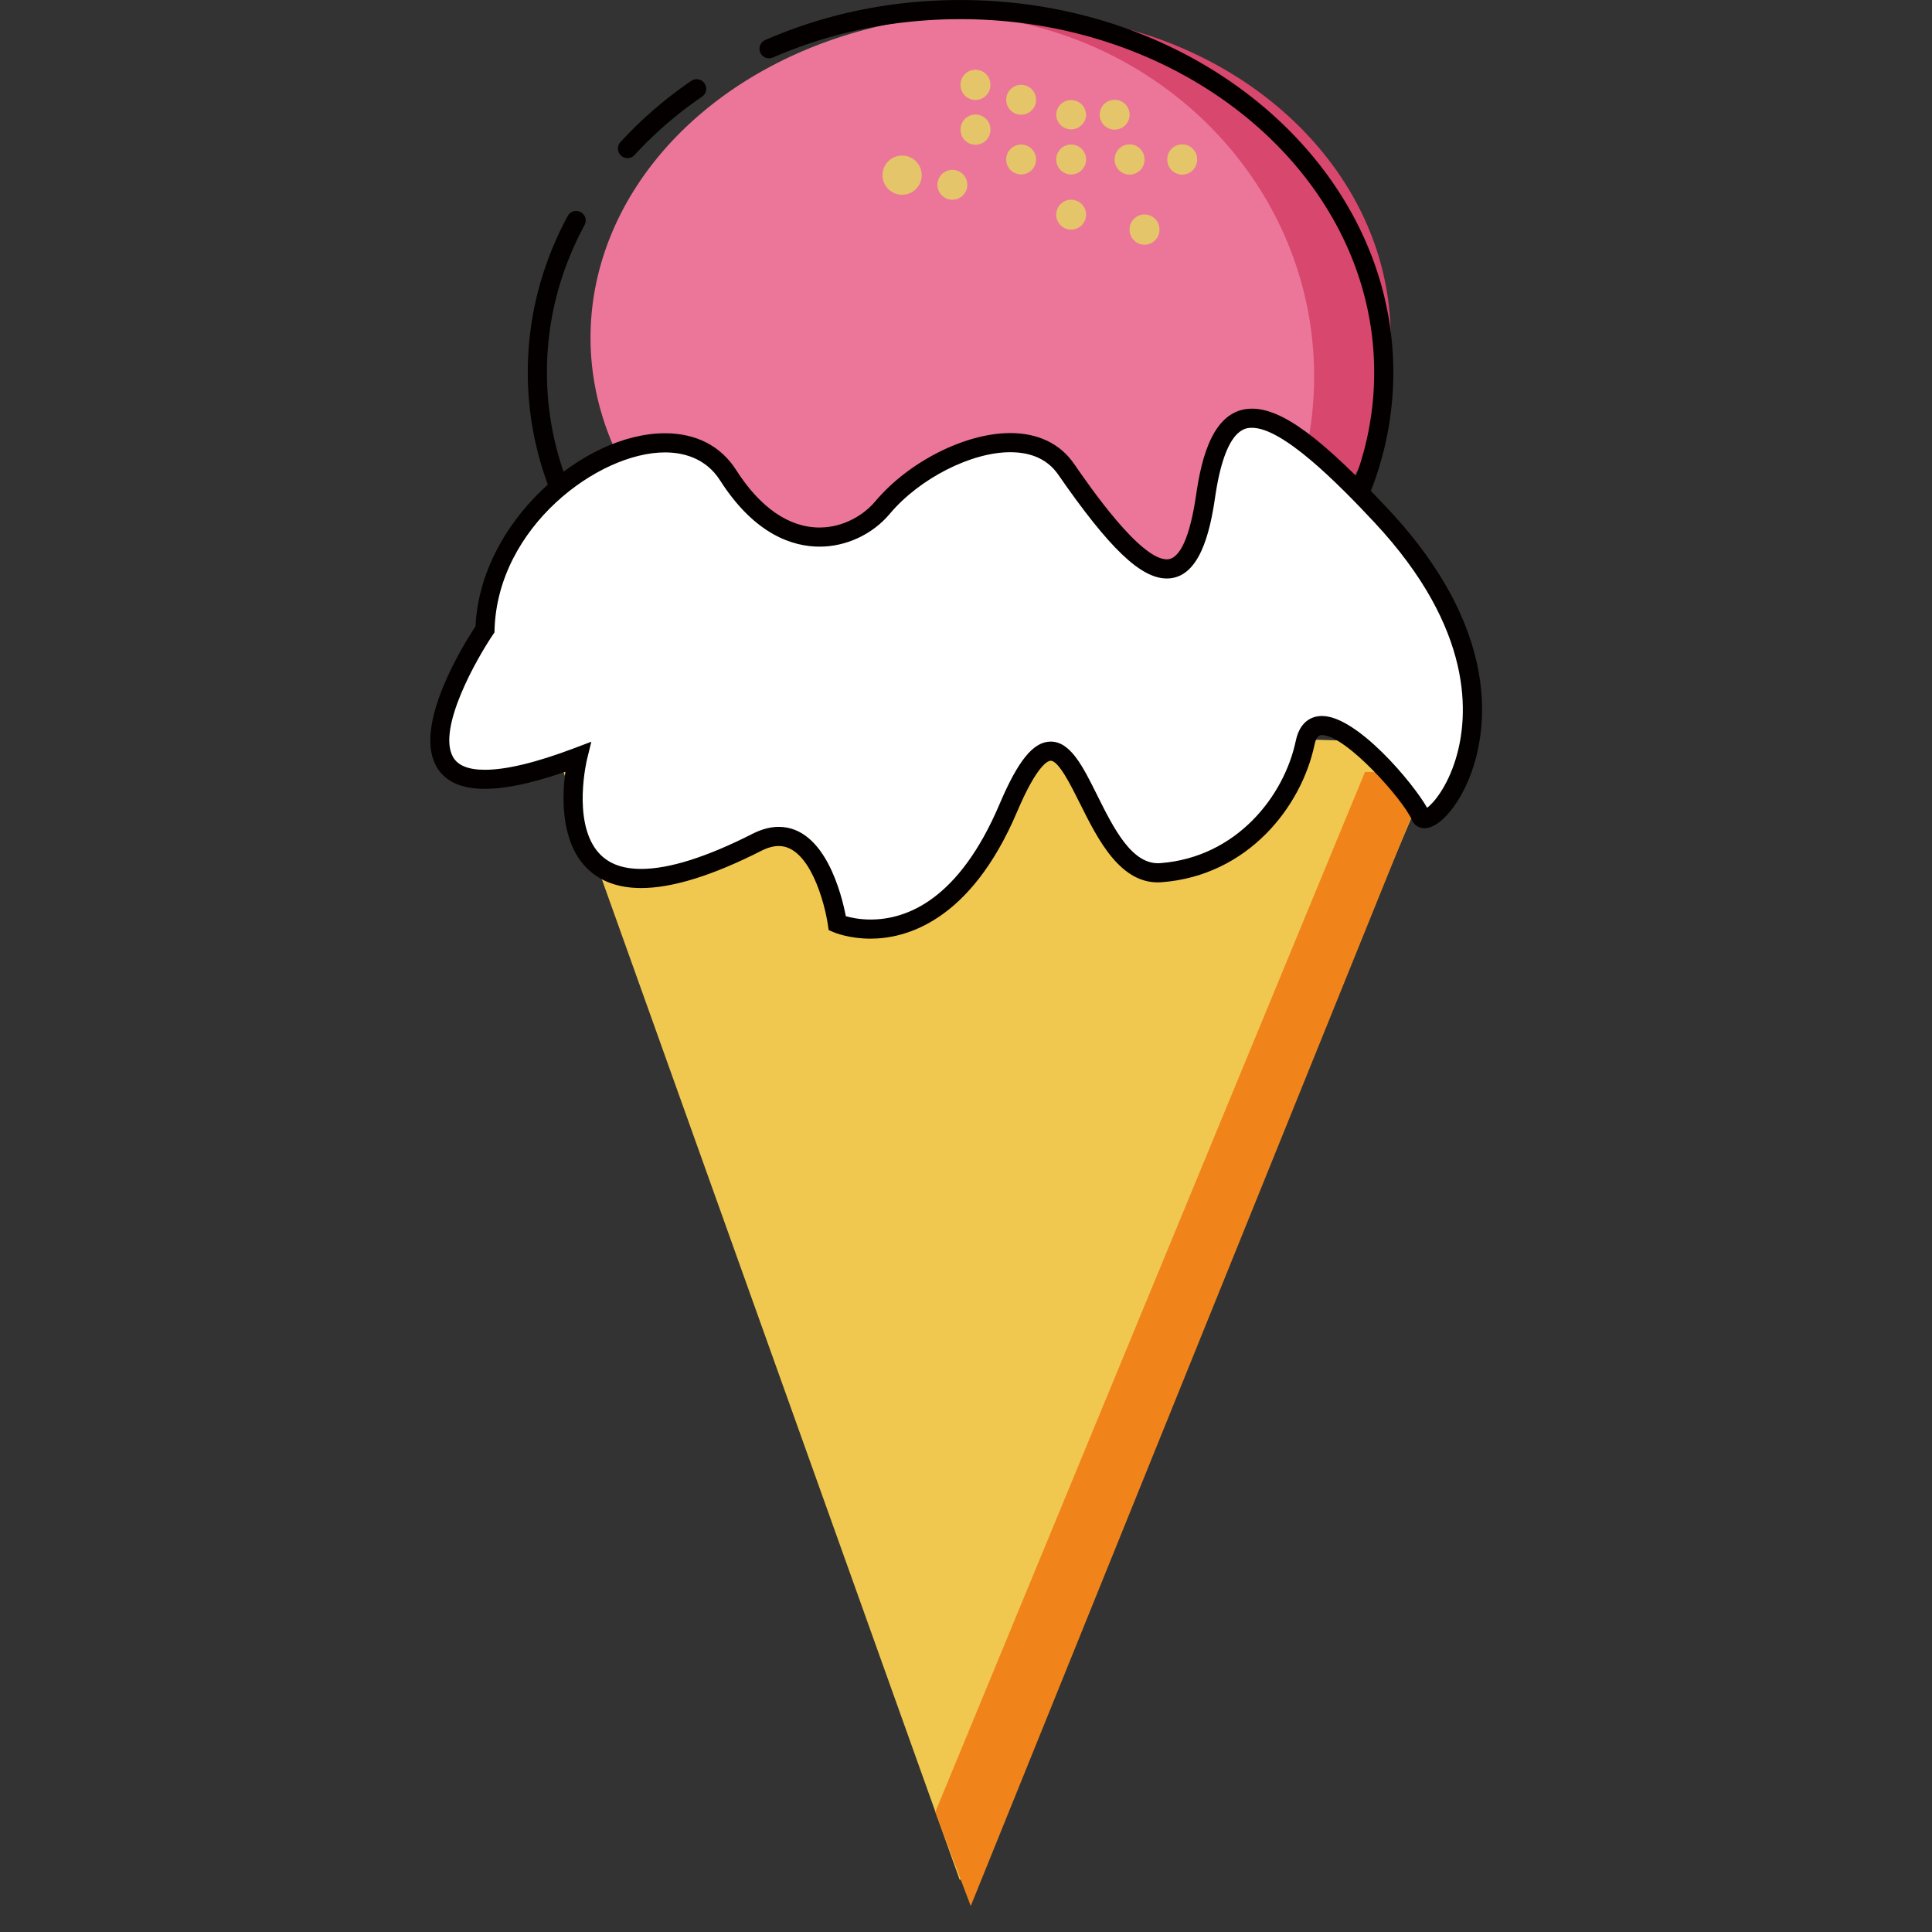
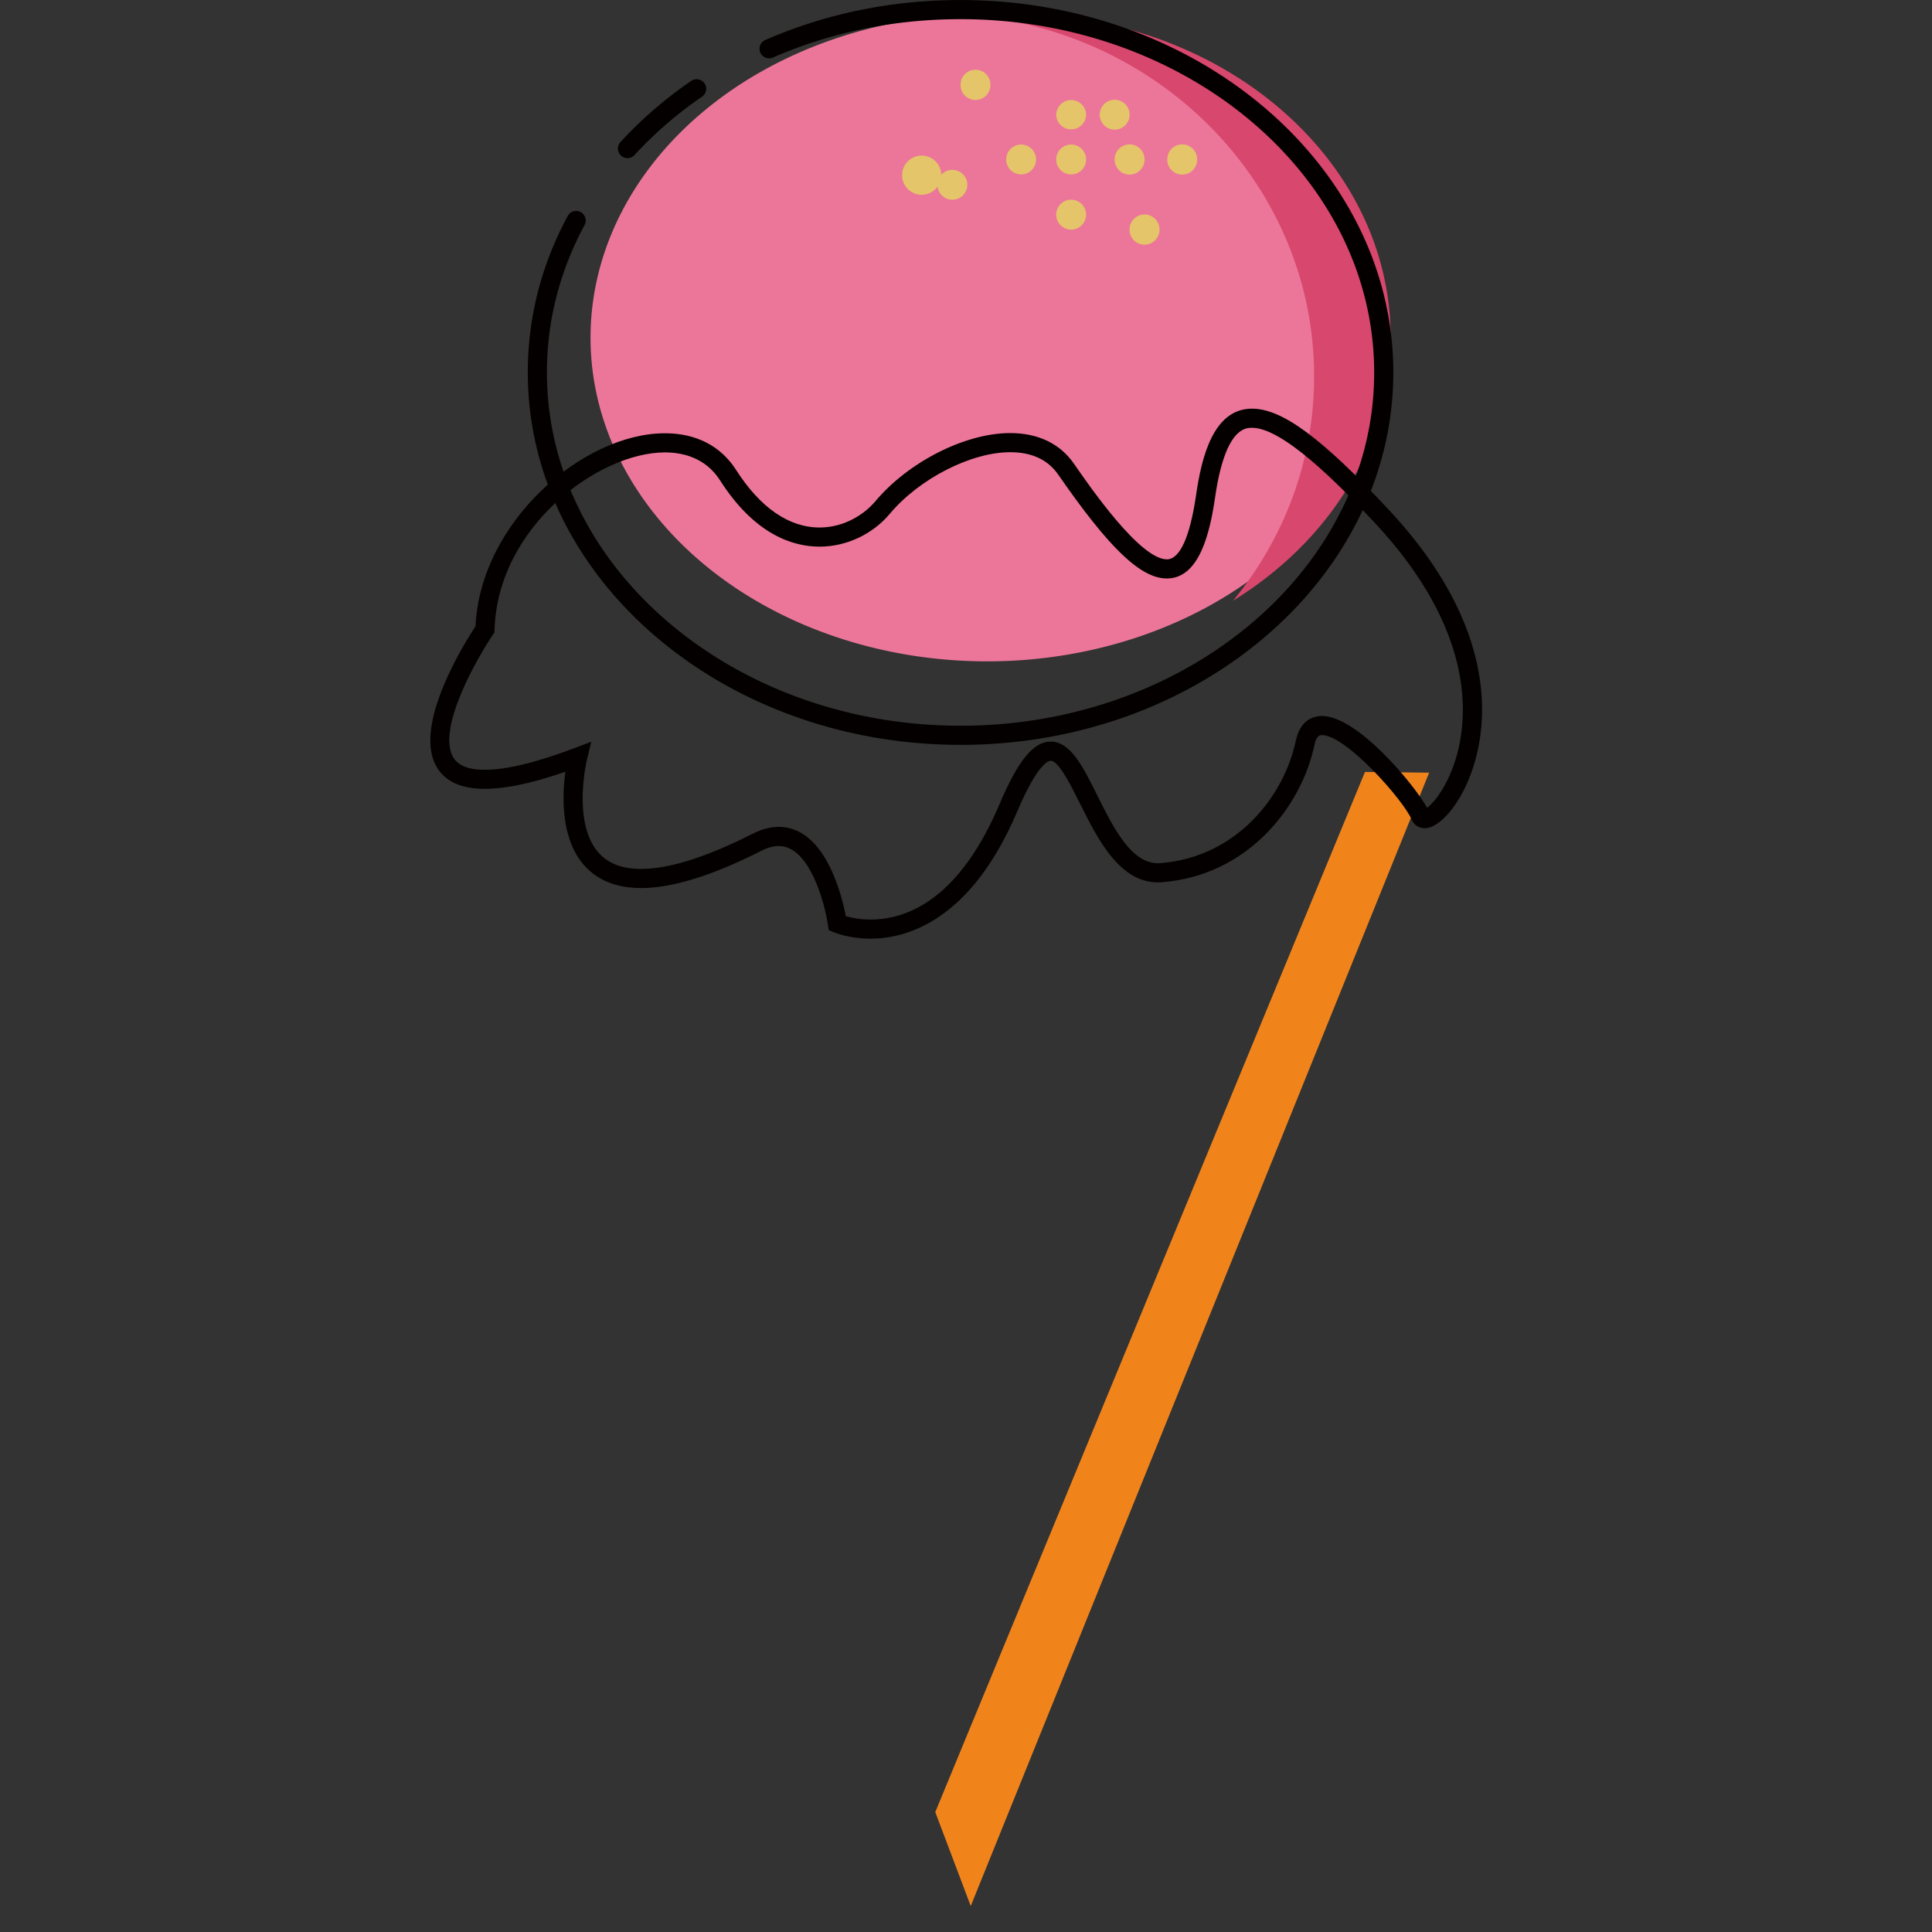
<svg xmlns="http://www.w3.org/2000/svg" width="800px" height="800px" viewBox="0 0 1024 1024" class="icon" version="1.1">
  <rect x="0" y="0" width="1024" height="1024" fill="#333333" stroke="none" />
-   <path d="M288.281 380.159l220.496 616.497L764.822 394.054z" fill="#F1C84F" />
  <path d="M723.473 409.138L495.71 960.442l18.796 49.793 242.97-600.698z" fill="#F0841B" />
-   <path d="M617.018 739.1a5.075 5.075 0 0 1-4.724-6.918l147.199-376.574H258.735l59.435 152.054a5.073 5.073 0 0 1-9.448 3.691L243.878 345.464H774.351l-152.609 390.411a5.071 5.071 0 0 1-4.723 3.225zM593.013 800.507a5.072 5.072 0 0 1-4.722-6.918l12.878-32.942a5.08 5.08 0 0 1 6.568-2.881 5.072 5.072 0 0 1 2.878 6.572l-12.876 32.942a5.075 5.075 0 0 1-4.727 3.227zM509.115 1023.999L356.262 632.973a5.07 5.07 0 0 1 2.878-6.569 5.071 5.071 0 0 1 6.57 2.878l143.404 366.854 66.6-170.369c1.021-2.611 3.963-3.887 6.57-2.881a5.075 5.075 0 0 1 2.878 6.572l-76.049 194.54zM346.197 598.363a5.074 5.074 0 0 1-4.726-3.227l-16.614-42.5a5.07 5.07 0 0 1 2.878-6.57 5.067 5.067 0 0 1 6.569 2.878l16.614 42.5a5.072 5.072 0 0 1-4.722 6.919z" fill="" />
  <path d="M312.995 178.969a210.21 171.568 0 1 0 420.42 0 210.21 171.568 0 1 0-420.42 0Z" fill="#EC7699" />
  <path d="M536.997 7.399c-7.062 0-14.034 0.323-20.906 0.934 101.273 9.49 180.428 91.451 180.428 191.174 0 44.903-16.092 86.172-42.978 118.88 50.575-31.136 83.555-81.96 83.555-139.419 0-94.755-89.59-171.569-200.099-171.569z" fill="#D8476D" />
  <path d="M332.587 83.811a5.075 5.075 0 0 1-3.74-8.498c10.993-12.005 23.616-22.92 37.514-32.441a5.079 5.079 0 0 1 7.052 1.319 5.074 5.074 0 0 1-1.319 7.052C358.832 60.324 346.799 70.728 336.33 82.165a5.06 5.06 0 0 1-3.742 1.646z" fill="#040000" />
  <path d="M509.114 394.797c-126.477 0-229.373-88.55-229.373-197.391 0-28.988 7.131-56.913 21.195-83.002a5.073 5.073 0 0 1 8.929 4.816c-13.259 24.591-19.98 50.897-19.98 78.186 0 103.247 98.346 187.246 219.229 187.246 120.882 0 219.231-83.999 219.231-187.246 0-103.249-98.348-187.247-219.231-187.247-35.02 0-68.483 6.844-99.46 20.342a5.067 5.067 0 0 1-6.675-2.623 5.07 5.07 0 0 1 2.623-6.675c32.261-14.059 67.088-21.188 103.511-21.188 126.475 0 229.374 88.55 229.374 197.392-0.001 108.841-102.899 197.39-229.374 197.39z" fill="#040000" />
-   <path d="M517.027 68.711m-7.914 0a7.914 7.914 0 1 0 15.827 0 7.914 7.914 0 1 0-15.827 0Z" fill="#E5C569" />
-   <path d="M541.228 52.885m-7.912 0a7.912 7.912 0 1 0 15.825 0 7.912 7.912 0 1 0-15.825 0Z" fill="#E5C569" />
  <path d="M541.228 84.536m-7.912 0a7.912 7.912 0 1 0 15.825 0 7.912 7.912 0 1 0-15.825 0Z" fill="#E5C569" />
  <path d="M575.643 60.798a7.915 7.915 0 0 1-15.827 0 7.915 7.915 0 0 1 15.827 0z" fill="#E5C569" />
-   <path d="M478.131 92.844m-10.376 0a10.376 10.376 0 1 0 20.752 0 10.376 10.376 0 1 0-20.752 0Z" fill="#E5C569" />
+   <path d="M478.131 92.844a10.376 10.376 0 1 0 20.752 0 10.376 10.376 0 1 0-20.752 0Z" fill="#E5C569" />
  <path d="M575.643 113.775a7.915 7.915 0 1 1-7.912-7.914c4.368 0 7.912 3.544 7.912 7.914z" fill="#E5C569" />
  <path d="M517.027 44.973m-7.914 0a7.914 7.914 0 1 0 15.827 0 7.914 7.914 0 1 0-15.827 0Z" fill="#E5C569" />
  <path d="M575.643 84.536a7.915 7.915 0 1 1-7.912-7.914c4.368 0 7.912 3.544 7.912 7.914z" fill="#E5C569" />
  <path d="M598.709 84.536m-7.914 0a7.914 7.914 0 1 0 15.827 0 7.914 7.914 0 1 0-15.827 0Z" fill="#E5C569" />
  <path d="M606.622 121.689m-7.914 0a7.914 7.914 0 1 0 15.827 0 7.914 7.914 0 1 0-15.827 0Z" fill="#E5C569" />
  <path d="M441.591 455.016l-6.525-7.798-30.623 29.609 6.525 7.798zM448.903 447.947l48.302-46.703-0.135-0.161-13.839-0.434-40.853 39.501zM397.132 483.897l-53.698 51.919 3.552 10.673 56.671-54.794zM475.18 577.174l-6.527-7.8-61.293 59.265 6.527 7.799zM520.427 533.426l48.302-46.702-6.527-7.8-48.302 46.702zM482.492 570.104l30.622-29.608-6.526-7.8-30.623 29.608zM400.049 635.706l-17.689 17.104 3.552 10.675 20.664-19.979zM637.179 420.54l-6.527-7.8-25.278 24.442 6.527 7.8zM604.591 452.049l-6.528-7.8-28.55 27.604 6.527 7.8zM644.49 413.472l7.782-7.524-14.138-0.444-0.171 0.166zM537.185 635.468l30.623-29.608-6.525-7.798-30.623 29.609zM523.347 634.74l-61.293 59.264 6.525 7.797 61.293-59.262zM726.145 443.305l2.971-7.519-5.12 4.952zM624.209 537.219l6.525 7.798 28.549-27.604-6.524-7.798zM692.659 471.038l6.524 7.798 20.911-20.218 1.808-4.577-5.217-6.234zM660.069 502.547l6.525 7.797 25.277-24.44-6.525-7.797zM568.594 590.992l6.525 7.798 48.301-46.701-6.525-7.799zM454.743 701.073l-42.616 41.204 3.552 10.672 45.589-44.079zM583.95 691.358l6.527 7.799 30.622-29.608-6.526-7.8zM514.559 772.561l-6.527-7.799-50.377 48.709 6.526 7.799zM628.411 662.479l17.968-17.374 9.028-22.839-33.522 32.412zM450.343 820.541l-9.212 8.907 3.552 10.674 12.186-11.782zM515.345 757.692l6.526 7.798 61.294-59.262-6.526-7.799zM574.114 827.929l7.581-19.176-13.06 12.628zM503.631 884.23l-33.497 32.388 3.552 10.675 36.471-35.265zM517.471 884.958l50.378-48.709-6.526-7.799-50.378 48.711zM723.996 440.738l-27.962-33.418-13.583-0.426 34.233 40.913z" fill="" />
  <path d="M716.684 447.807l5.217 6.234 4.244-10.736-2.149-2.567zM623.42 552.089l40.565 48.478 4.244-10.738-37.496-44.811zM562.202 478.923l7.311-7.07-58.86-70.345-13.291-0.416-0.158 0.152zM624.209 537.219l-48.169-57.566-7.311 7.07 48.166 57.566zM497.363 401.092l-0.293-0.009 0.135 0.161z" fill="" />
  <path d="M576.041 479.653l-6.527-7.8-7.311 7.07 6.527 7.8zM616.896 544.289l6.525 7.799 7.313-7.071-6.525-7.798zM660.069 502.547l-48.169-57.566-7.309 7.068 48.168 57.566zM659.283 517.413l25.517 30.494 4.242-10.735-22.448-26.828zM605.373 437.181l-28.101-33.584-13.581-0.426 34.372 41.078z" fill="" />
  <path d="M611.9 444.981l-6.527-7.8-7.31 7.068 6.528 7.8zM652.759 509.615l6.524 7.798 7.311-7.069-6.525-7.797zM529.872 642.538l46.766 55.89 7.311-7.07-46.765-55.89zM530.66 627.671l-48.168-57.567-7.312 7.07 48.168 57.566zM583.164 706.228l26.525 31.701 4.243-10.738-23.456-28.033zM346.232 407.259l-7.781 6.508 58.681 70.13 7.311-7.069zM410.968 484.626l-7.311 7.069 64.996 77.679 7.312-7.07z" fill="" />
  <path d="M410.968 484.626l-6.525-7.798-7.311 7.069 6.525 7.798zM482.492 570.104l-6.527-7.8-7.312 7.07 6.527 7.8zM529.872 642.538l7.312-7.07-6.525-7.797-7.312 7.069zM576.638 698.428l6.526 7.799 7.312-7.07-6.527-7.799zM442.378 440.149l-35.043-41.879-13.582-0.425 41.314 49.374zM614.573 661.749l7.312-7.07-46.766-55.889-7.311 7.07zM561.283 598.062l7.311-7.07-48.168-57.566-7.312 7.07zM506.589 532.695l7.311-7.07-64.997-77.678-7.311 7.069zM621.099 669.549l10.608 12.677 4.244-10.737-7.54-9.01zM448.903 447.947l-6.525-7.798-7.311 7.069 6.525 7.798zM520.427 533.426l-6.527-7.8-7.311 7.07 6.526 7.8zM561.283 598.062l6.525 7.798 7.311-7.07-6.525-7.798z" fill="" />
  <path d="M621.099 669.549l7.312-7.07-6.526-7.8-7.312 7.07zM637.963 405.67l-0.149-0.176-13.581-0.425 6.418 7.67zM685.346 478.107l7.312-7.069-48.169-57.566-7.311 7.068zM691.871 485.904l11.841 14.153 4.243-10.735-8.773-10.486z" fill="" />
  <path d="M644.49 413.472l-6.527-7.802-7.311 7.069 6.527 7.8zM691.871 485.904l7.311-7.068-6.524-7.798-7.312 7.069zM569.872 838.666l2.797-7.079-4.82 4.662zM561.323 828.449l7.312-7.069-46.765-55.89-7.311 7.071zM407.36 628.638l-54.856-65.561 8.731 26.242 38.814 46.387zM468.58 701.8l-7.312 7.07 46.765 55.891 7.312-7.07zM413.887 636.437l-7.312 7.069 48.168 57.567 7.312-7.07zM407.36 628.638l-7.311 7.068 6.526 7.8 7.312-7.069z" fill="" />
  <path d="M462.055 694.003l-7.312 7.07 6.525 7.797 7.312-7.07zM508.032 764.762l6.527 7.799 7.311-7.071-6.526-7.798zM561.323 828.449l6.526 7.799 4.82-4.662 1.445-3.658-5.479-6.549zM510.157 892.028l26.23 31.349 4.244-10.738-23.161-27.681zM457.655 813.471l-36.258-43.332 8.732 26.245 20.213 24.157zM464.181 821.271l-7.312 7.07 46.763 55.889 7.313-7.07z" fill="" />
  <path d="M457.655 813.471l-7.312 7.07 6.526 7.799 7.312-7.07zM503.631 884.23l6.526 7.798 7.313-7.07-6.526-7.798zM488.609 972.145l19.357 23.136 4.244-10.737-32.333-38.642z" fill="" />
  <path d="M590.798 60.798m-7.912 0a7.912 7.912 0 1 0 15.825 0 7.912 7.912 0 1 0-15.825 0Z" fill="#E5C569" />
  <path d="M504.785 97.95m-7.912 0a7.912 7.912 0 1 0 15.825 0 7.912 7.912 0 1 0-15.825 0Z" fill="#E5C569" />
  <path d="M626.593 84.536m-7.914 0a7.914 7.914 0 1 0 15.827 0 7.914 7.914 0 1 0-15.827 0Z" fill="#E5C569" />
-   <path d="M257.048 333.573s-78.638 116.074 49.148 67.711c0 0-26.467 106.85 95.022 45.141 33.861-17.199 42.595 42.993 42.595 42.993s54.607 23.647 90.651-61.262c36.041-84.911 38.228 37.615 80.827 34.39 42.594-3.225 69.894-37.621 76.449-68.788 6.55-31.168 55.707 25.795 61.164 38.691 5.461 12.896 70.347-61.573-20.754-159.062-58.981-63.119-84.417-70.649-93.15-10.463-8.739 60.186-32.375 45.844-73.95-14.262-20.112-29.072-73.088-8.476-97.292 20.374-15.249 18.173-52.335 29.062-81.826-17.149s-126.7 7.525-128.883 81.685z" fill="#FFFFFF" />
  <path d="M461.427 497.515c-11.544 0-19.307-3.304-19.631-3.444l-2.594-1.123-0.409-2.801c-1.699-11.61-9.688-41.742-26.022-41.742-2.822 0-5.938 0.855-9.257 2.541-25.788 13.099-47.199 19.74-63.638 19.74-13.863 0-24.491-4.595-31.585-13.66-11.145-14.241-10.275-35.86-8.644-47.972-38.116 13.199-60.582 11.86-68.663-3.374-11.664-21.99 15.095-64.706 21.049-73.733 2.556-55.258 56.948-102.308 100.411-102.308 16.553 0 29.611 6.75 37.761 19.518 12.704 19.91 27.981 30.435 44.175 30.435 13.195 0 23.885-7.136 29.489-13.817 17.617-21.001 47.715-36.242 71.562-36.242 14.753 0 26.436 5.616 33.786 16.241 8.671 12.537 35.061 50.688 49.24 50.687 6.899-0.001 12.265-11.852 15.521-34.266 2.839-19.574 9-45.599 29.617-45.599 15.932 0 36.865 15.451 72.258 53.326 64.569 69.096 50.905 124.073 42.037 144.502-6.278 14.456-15.657 24.55-22.81 24.55-3.081 0-5.642-1.701-6.847-4.551-4.378-10.337-34.831-44.795-47.541-44.795-1.016 0-2.905 0-3.994 5.17-6.859 32.628-35.141 69.327-81.026 72.801-21.634 1.619-33.707-22.512-43.295-41.763-4.76-9.551-11.274-22.633-15.49-22.633-1.056 0-6.879 1.3-17.758 26.93-24.885 58.627-59.365 67.381-77.703 67.381z m-13.131-11.927c2.653 0.762 7.288 1.783 13.131 1.783 19.337 0 46.894-10.618 68.365-61.196 9.852-23.208 17.955-33.111 27.097-33.111 10.494 0 17.015 13.093 24.567 28.255 8.707 17.476 18.461 37.256 33.451 36.171 40.667-3.078 65.761-35.734 71.867-64.773 2.418-11.51 9.759-13.229 13.918-13.229 18.591 0 48.376 35.614 55.703 48.644 3.441-2.463 10.698-11.11 15.216-26.012 6.758-22.296 10.14-68.22-43.17-125.268-20.098-21.508-48.689-50.107-64.846-50.107-3.516 0-14.223 0-19.58 36.91-2.677 18.438-8.238 42.952-25.556 42.955-13.846 0.001-30.533-15.95-57.585-55.059-5.448-7.878-14.007-11.87-25.443-11.87-20.765 0-48.19 14.022-63.792 32.617-9.161 10.919-23.09 17.438-37.258 17.438-13.83 0-34.202-6.093-52.727-35.12-7.821-12.257-20.201-14.832-29.207-14.832-35.26 0-88.722 39.445-90.326 93.937L262.075 335.196l-0.826 1.22c-8.658 12.795-29.363 49.324-21.3 64.514 2.524 4.759 8.118 7.071 17.099 7.071 11.328 0 27.26-3.856 47.354-11.461l9.021-3.414-2.302 9.373c-0.079 0.317-7.652 31.937 5.172 48.294 5.144 6.561 12.859 9.749 23.582 9.749 14.827 0 34.693-6.271 59.044-18.642 4.755-2.415 9.414-3.641 13.85-3.641 24.608 0.001 33.416 36.26 35.528 47.327z" fill="#040000" />
</svg>